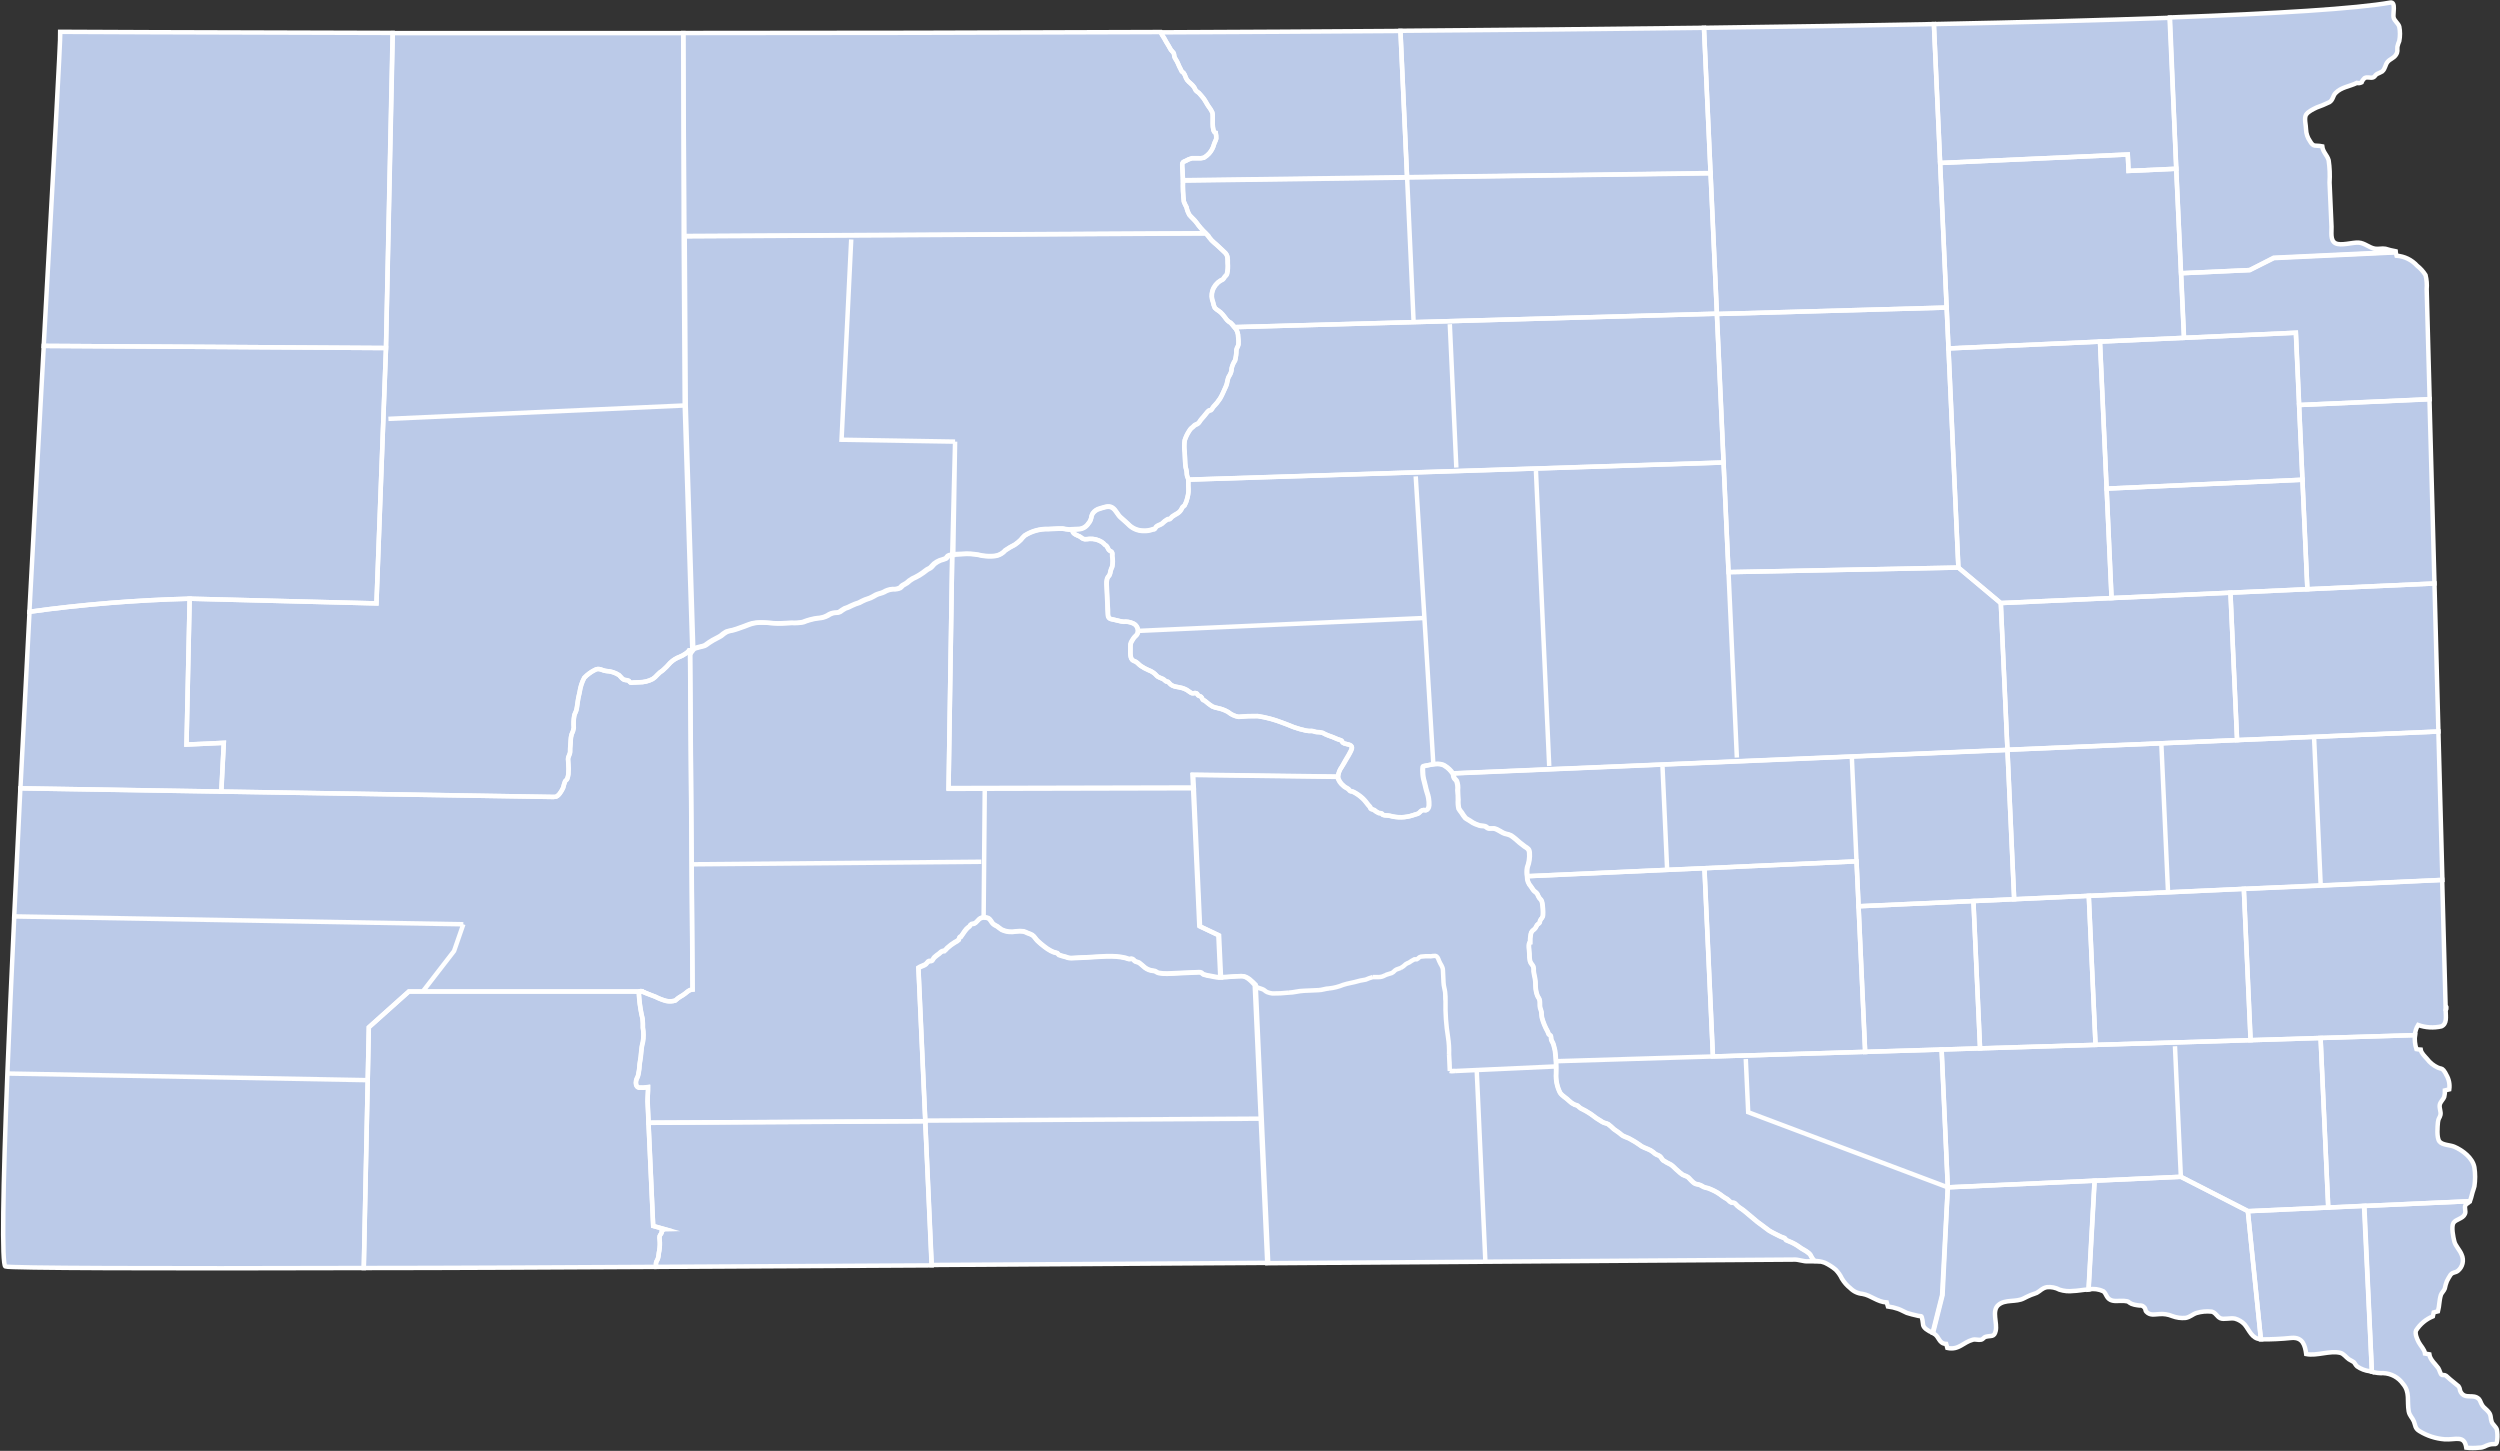
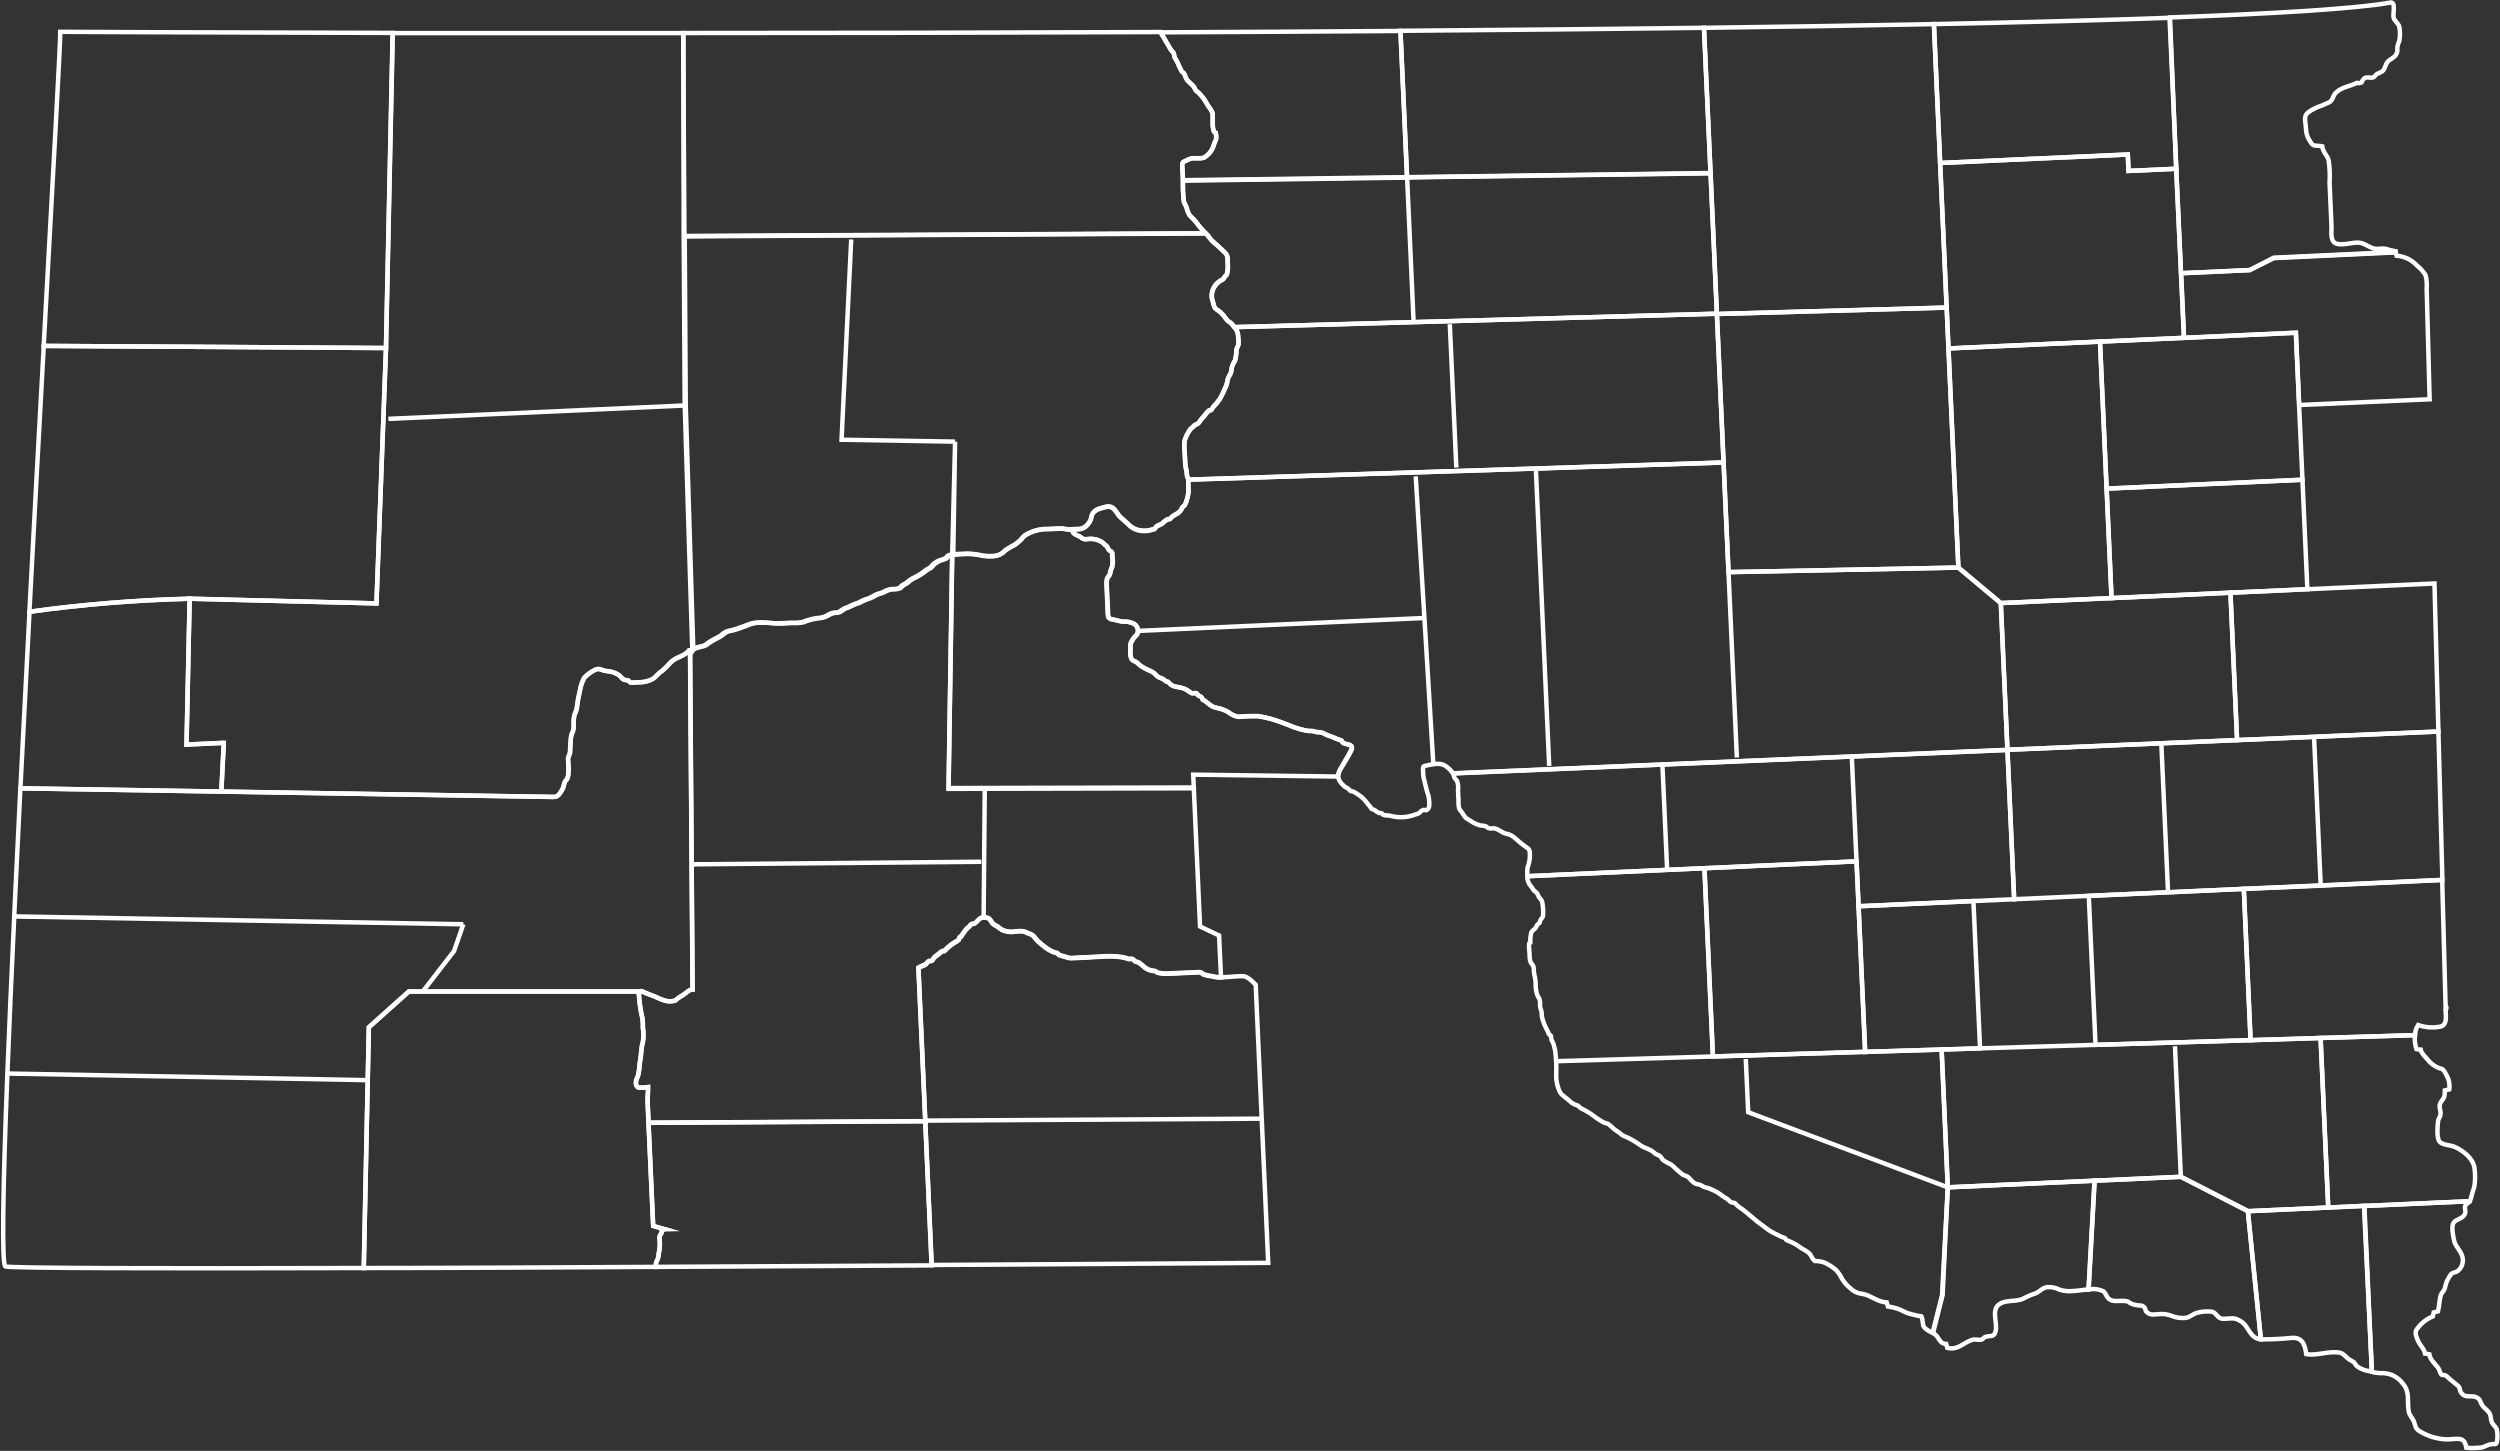
<svg xmlns="http://www.w3.org/2000/svg" width="560" height="325" viewBox="0 0 560 325" fill="none">
  <rect x="0" y="0" width="560" height="325" fill="#333333" stroke="none" />
  <g clip-path="url(#clip0_13926_5869)">
-     <path d="M535.338 0.654C536.62 0.423 535.774 3.218 536.056 3.987C536.338 4.756 537.17 5.268 537.337 6.05C537.542 7.109 537.542 8.196 537.337 9.255C537.158 9.668 537.017 10.097 536.914 10.536C536.837 11.395 537.055 11.639 536.581 12.369C536.107 13.1 535.185 13.356 534.711 13.946C534.237 14.535 534.224 15.471 533.506 16.086C533.119 16.299 532.722 16.492 532.315 16.663C531.867 16.945 531.943 17.253 531.367 17.445C530.79 17.637 530.086 17.227 529.535 17.586C529.251 17.848 529.031 18.173 528.894 18.535C528.565 18.7 528.188 18.741 527.831 18.65C526.255 19.445 524.372 19.573 523.052 20.931C522.437 21.547 522.54 22.405 521.707 22.956C520.755 23.412 519.78 23.819 518.786 24.174C518.146 24.52 516.826 25.084 516.454 25.776C516.083 26.468 516.454 28.199 516.454 29.096C516.49 30.015 516.787 30.905 517.313 31.66C518.171 33.146 518.44 32.518 520.08 32.852C520.259 34.133 521.182 34.8 521.515 35.979C521.757 37.625 521.826 39.292 521.72 40.952C521.861 44.259 522.015 47.553 522.156 50.86C522.156 51.975 521.797 53.911 523.039 54.564C524.282 55.218 526.883 54.334 528.241 54.423C529.599 54.513 530.611 55.615 531.969 55.795C532.699 55.898 533.506 55.667 534.224 55.795C534.967 56.029 535.725 56.218 536.491 56.359L536.722 57.269C538.481 57.395 540.123 58.193 541.309 59.499C542.056 60.087 542.697 60.798 543.205 61.601C543.465 62.635 543.551 63.705 543.461 64.767L547.804 226.537C547.637 226.537 548.022 225.486 547.804 225.524C547.458 226.806 548.381 229.19 546.766 229.933C545.03 230.33 543.217 230.223 541.539 229.626C541.114 230.45 540.859 231.352 540.791 232.277C540.723 233.202 540.842 234.131 541.142 235.009C541.475 235.009 541.795 235.099 542.116 235.163C542.218 235.957 543.013 236.624 543.512 237.201C544.151 238.052 544.992 238.73 545.959 239.175C546.843 239.572 546.574 239.175 547.24 239.777C547.495 240.105 547.71 240.462 547.881 240.841C548.447 241.807 548.668 242.937 548.509 244.045L547.535 244.276C547.548 244.763 547.496 245.25 547.381 245.724C547.138 246.365 546.497 246.724 546.369 247.544C546.241 248.365 546.677 249.057 546.536 249.762C546.395 250.467 546.036 250.633 545.972 251.402C545.908 252.172 545.741 254.953 546.292 255.696C546.843 256.44 548.637 256.478 549.623 256.888C551.635 257.721 553.748 259.452 554.133 261.503C554.351 262.926 554.351 264.374 554.133 265.796C554.056 266.194 553.736 266.937 553.62 267.476C553.493 268.048 553.322 268.609 553.108 269.155C552.929 269.488 552.378 269.629 552.198 269.962C551.852 270.616 552.378 271.244 552.057 271.962C551.532 273.038 550.008 273.026 549.495 273.948C548.983 274.871 549.495 277.23 549.7 278.114C549.905 278.998 550.981 280.075 551.327 281.049C551.614 281.666 551.685 282.362 551.529 283.024C551.374 283.687 551 284.278 550.469 284.702C549.892 285.138 549.38 284.92 548.855 285.561C548.554 286.015 548.28 286.485 548.035 286.971C547.819 287.522 547.656 288.093 547.548 288.676C547.42 289.086 546.818 289.663 546.689 290.06C546.292 291.342 546.369 292.457 546.036 293.739C545.711 293.802 545.391 293.883 545.075 293.982L544.883 294.879C543.339 295.515 542.028 296.612 541.129 298.02C540.796 298.737 541.385 300.032 541.706 300.647C542.116 301.468 542.987 302.275 543.128 303.211L544.089 303.377C544.255 304.595 545.447 305.556 546.113 306.479C546.369 306.838 546.587 307.761 546.894 307.992C547.202 308.222 547.522 308.133 547.842 308.184C548.163 308.235 548.445 308.722 548.739 308.979C549.034 309.235 549.546 309.684 550.02 310.03L550.648 310.542C551.02 311.004 550.853 311.324 551.122 311.824C552.147 313.58 553.902 312.068 555.209 313.401C555.529 313.734 555.709 314.49 556.003 314.887C556.298 315.285 556.964 315.785 557.4 316.336C557.835 316.887 557.758 317.682 558.066 318.528C558.271 319.092 559.04 319.617 559.219 320.232C559.357 320.967 559.387 321.719 559.309 322.463C559.142 324.026 558.937 323.244 557.541 323.603C556.605 323.847 556.375 324.257 555.235 324.295C554.285 324.398 553.327 324.398 552.378 324.295C551.929 321.36 549.956 322.604 547.458 322.411C545.497 322.252 543.601 321.633 541.924 320.604C540.873 319.989 541.052 319.322 540.642 318.425C540.232 317.528 539.656 317.143 539.477 316.156C539.067 313.888 539.81 311.863 538.195 309.991C537.693 309.281 537.034 308.696 536.27 308.28C535.506 307.865 534.657 307.63 533.788 307.594C532.78 307.632 531.774 307.489 530.816 307.171C529.784 307.05 528.799 306.676 527.946 306.082C527.639 305.825 527.511 305.39 527.203 305.121C526.896 304.851 526.396 304.685 526.114 304.492C525.461 304.031 524.974 303.211 524.167 303.044C521.822 302.493 518.94 303.788 516.557 303.326C516.288 301.365 515.788 299.558 513.354 299.699C511.001 299.944 508.635 300.055 506.269 300.032C504.373 299.917 503.81 297.981 502.746 296.725C502.165 296.114 501.431 295.672 500.62 295.443C499.607 295.213 498.275 295.777 497.327 295.354C496.379 294.931 496.289 294.072 495.392 293.867C494.243 293.744 493.081 293.849 491.972 294.174C491.075 294.469 490.55 295.097 489.538 295.277C488.52 295.37 487.495 295.23 486.54 294.867C485.605 294.477 484.588 294.327 483.58 294.431C482.44 294.495 481.556 294.751 480.736 293.88C480.416 293.546 480.557 293.111 480.134 292.777C479.711 292.444 479.442 292.611 478.763 292.444C478.298 292.392 477.842 292.28 477.405 292.111C476.624 291.752 476.803 291.534 475.778 291.47C474.753 291.406 473.69 291.803 472.652 291.214C471.614 290.624 471.794 289.868 471.128 289.317C469.846 288.342 466.003 289.163 464.453 289.24C463.407 289.372 462.345 289.276 461.34 288.958C460.465 288.489 459.47 288.293 458.483 288.394C457.355 288.599 457.202 289.099 456.215 289.675C456.036 289.765 455.139 290.022 454.934 290.137C454.357 290.393 453.871 290.598 453.333 290.893C451.616 291.816 449.13 291.073 447.631 292.38C446.133 293.687 447.465 296.456 447.029 298.212C446.696 299.647 446.056 299.199 444.839 299.494C444.301 299.635 444.275 300.019 443.75 300.16C443.224 300.301 442.468 300.032 441.918 300.16C439.752 300.698 438.83 302.557 436.217 302.006C436.151 301.702 436.065 301.402 435.96 301.109C434.256 301.045 434.41 299.506 433.18 298.776C432.544 298.486 431.932 298.148 431.348 297.763C430.464 297.033 430.733 296.776 430.528 295.725C430.285 294.444 430.451 295.059 429.247 294.7C428.495 294.541 427.751 294.344 427.018 294.11C426.365 293.828 425.737 293.444 425.071 293.213C424.326 292.957 423.558 292.777 422.777 292.675C422.675 292.38 422.598 292.085 422.521 291.778C420.369 291.649 419.036 290.201 417.089 289.855C416.056 289.767 415.088 289.313 414.36 288.573C413.614 287.982 412.981 287.261 412.49 286.445C412.139 285.702 411.667 285.022 411.093 284.433C410.351 283.814 409.533 283.293 408.659 282.882C407.51 282.497 406.289 282.37 405.085 282.511C403.663 282.6 402.932 282.036 401.523 282.126C401.523 282.126 4.741 285.151 1.128 283.664C-2.485 282.177 13.696 12.049 13.465 7.101C13.504 7.127 485.54 9.511 535.338 0.654Z" fill="#BBCAE8" />
    <path d="M547.881 226.19V225.946C547.874 226.079 547.874 226.211 547.881 226.344C547.881 226.344 547.868 226.241 547.881 226.19Z" stroke="white" stroke-miterlimit="10" />
    <path d="M301.504 170.229C301.914 169.537 302.311 168.947 302.67 168.153C303.208 167.012 302.529 166.871 301.543 166.653C301.268 166.619 301.007 166.513 300.787 166.345C300.62 166.204 300.787 166.025 300.479 165.871C300.172 165.717 299.877 165.705 299.672 165.602C298.953 165.273 298.218 164.982 297.469 164.73C297.071 164.575 296.686 164.391 296.315 164.179C295.87 164.05 295.408 163.989 294.945 164C294.586 164 294.266 163.782 293.894 163.756C293.466 163.789 293.035 163.763 292.613 163.679C291.679 163.483 290.759 163.227 289.859 162.91C289.013 162.526 288.052 162.218 287.168 161.859C285.423 161.187 283.61 160.705 281.762 160.424C280.321 160.397 278.879 160.452 277.444 160.59C276.6 160.436 275.81 160.065 275.151 159.514C274.419 159.091 273.623 158.792 272.794 158.629C272.377 158.56 271.972 158.435 271.589 158.258L270.782 157.694C270.5 157.489 270.193 157.219 269.937 157.001C269.681 156.784 269.616 156.899 269.488 156.784C269.36 156.668 269.309 156.297 269.091 156.104C268.873 155.912 268.592 155.938 268.399 155.771C268.207 155.604 268.399 155.476 268.015 155.297C267.631 155.117 267.323 155.374 267.016 155.297C266.708 155.22 266.145 154.694 265.735 154.489C265.325 154.284 265.171 154.233 264.889 154.143C263.941 153.848 262.839 153.951 262.109 153.195C261.98 153.026 261.834 152.871 261.673 152.733C261.545 152.631 261.366 152.733 261.238 152.656C261.11 152.579 260.815 152.233 260.508 152.092C260.2 151.951 259.765 151.823 259.431 151.618C259.098 151.413 259.06 151.246 258.765 150.99C258.331 150.606 257.826 150.311 257.279 150.119C256.682 149.862 256.112 149.549 255.575 149.183C255.191 148.926 254.909 148.529 254.512 148.286C254.115 148.042 253.871 148.068 253.628 147.799C253.064 147.17 253.295 145.607 253.256 144.825C253.218 144.043 253.487 143.761 253.897 143.082C254.307 142.402 254.947 142.325 254.935 141.364C254.95 140.994 254.849 140.629 254.647 140.319C254.445 140.009 254.151 139.769 253.807 139.634C253.149 139.336 252.425 139.217 251.706 139.288C250.976 139.224 250.284 138.967 249.592 138.839C248.695 138.66 248.311 138.711 248.209 137.557C248.209 136.904 248.209 136.276 248.132 135.609C248.055 134.045 248.004 132.482 247.914 130.918C247.888 130.553 247.913 130.186 247.991 129.828C248.093 129.329 248.311 129.213 248.554 128.854C248.696 128.528 248.787 128.182 248.824 127.829C248.9 127.508 249.08 127.239 249.182 126.919C249.317 126.138 249.317 125.341 249.182 124.56C249.182 124.304 249.259 123.92 249.105 123.702C248.952 123.484 248.58 123.42 248.401 123.176C248.221 122.933 248.17 122.574 247.901 122.305C247.632 122.035 247.658 122.176 247.568 122.087C247.354 121.813 247.094 121.579 246.799 121.395C245.987 120.903 245.044 120.67 244.096 120.728C243.74 120.779 243.38 120.805 243.02 120.805C242.456 120.741 242.341 120.446 241.905 120.203C241.214 119.818 240.112 119.639 240.278 118.575H239.446C238.977 118.533 238.51 118.465 238.049 118.37C237.703 118.351 237.357 118.351 237.011 118.37L234.782 118.472C232.925 118.415 231.095 118.92 229.53 119.921C229.201 120.225 228.896 120.555 228.62 120.907C228.225 121.295 227.796 121.647 227.339 121.959C226.587 122.34 225.86 122.768 225.161 123.24C224.841 123.614 224.449 123.92 224.009 124.14C223.569 124.36 223.089 124.49 222.599 124.522C221.744 124.585 220.885 124.555 220.036 124.432C218.871 124.144 217.675 124.002 216.475 124.009L214.002 124.112H213.297L212.478 176.523L267.413 176.394L267.272 173.523L299.723 173.946C299.798 173.162 300.086 172.412 300.556 171.78C300.902 171.331 301.197 170.755 301.504 170.229Z" stroke="white" stroke-miterlimit="10" />
    <path d="M213.938 98.925L213.528 124.304C213.267 124.303 213.008 124.342 212.759 124.419C212.259 124.586 212.349 124.88 211.965 125.137C211.546 125.303 211.119 125.445 210.683 125.56C210.224 125.752 209.793 126.006 209.402 126.316C209.108 126.559 208.915 126.905 208.582 127.175C208.249 127.444 207.929 127.482 207.583 127.777C206.656 128.536 205.63 129.165 204.534 129.648C204.07 129.917 203.64 130.24 203.253 130.61C202.945 130.84 202.599 130.956 202.343 131.135C202.087 131.315 201.972 131.558 201.69 131.738C201.214 131.958 200.687 132.046 200.165 131.994C199.42 132.043 198.698 132.277 198.064 132.673C197.526 132.942 196.886 133.007 196.36 133.276C195.924 133.538 195.475 133.777 195.015 133.994C194.669 134.135 194.298 134.237 193.939 134.365C193.473 134.559 193.019 134.781 192.581 135.032C191.969 135.212 191.373 135.443 190.8 135.724C190.351 135.979 189.874 136.181 189.378 136.326C188.973 136.557 188.584 136.814 188.212 137.095C187.751 137.326 187.315 137.236 186.816 137.326C186.354 137.423 185.918 137.615 185.535 137.89C184.844 138.274 184.07 138.485 183.28 138.505C182.15 138.662 181.044 138.959 179.987 139.39C179.144 139.556 178.283 139.612 177.425 139.556L175.08 139.672C173.018 139.736 170.712 139.172 168.675 139.672C167.842 139.89 166.971 140.325 166.112 140.582C165.505 140.821 164.885 141.027 164.255 141.197C163.785 141.274 163.322 141.39 162.871 141.543C162.411 141.802 161.981 142.111 161.59 142.466C161.039 142.825 160.399 143.081 159.822 143.427C159.248 143.759 158.696 144.127 158.169 144.529C157.657 144.914 155.71 145.017 155.3 145.568L153.609 90.888L153.378 52.949L270.09 52.295C270.782 52.961 271.064 53.679 271.948 54.384C272.832 55.089 273.485 55.769 274.305 56.499C275.125 57.23 275.035 57.909 275.035 58.947C275.111 59.74 275.064 60.54 274.894 61.318C274.792 61.729 274.548 61.78 274.318 62.113C273.972 62.664 274.062 62.562 273.447 62.882C272.592 63.392 271.951 64.193 271.64 65.138C271.369 65.978 271.405 66.886 271.743 67.701C271.818 68.144 271.952 68.575 272.14 68.983C272.369 69.212 272.622 69.414 272.896 69.586C273.274 69.819 273.612 70.114 273.895 70.457C274.138 70.778 274.395 71.06 274.625 71.393C274.906 71.801 275.285 72.132 275.727 72.354C276.043 72.656 276.33 72.987 276.585 73.341C277.105 73.951 277.38 74.732 277.354 75.533C277.442 76.088 277.464 76.652 277.418 77.212C277.328 77.674 277.021 78.007 276.944 78.494C276.949 79.268 276.855 80.039 276.662 80.788C276.306 81.32 276.046 81.91 275.894 82.531C275.887 83.123 275.714 83.7 275.394 84.198C274.843 84.992 275.061 85.736 274.587 86.646C274.113 87.556 273.805 88.453 273.306 89.325C272.864 90.004 272.353 90.635 271.781 91.209C271.55 91.478 271.448 91.786 271.294 91.888C271.141 91.991 270.91 91.965 270.731 92.08C270.516 92.272 270.322 92.487 270.154 92.721C269.847 93.093 269.552 93.516 269.219 93.836C268.886 94.157 268.642 94.682 268.437 94.862C268.232 95.041 267.707 95.234 267.579 95.336C267.451 95.439 267.348 95.592 267.207 95.695C266.876 95.92 266.6 96.218 266.4 96.567C265.96 97.224 265.615 97.94 265.375 98.694C265.247 99.587 265.247 100.493 265.375 101.386L265.491 103.949C265.521 104.454 265.612 104.953 265.76 105.436C265.901 105.834 265.824 106.295 265.901 106.641C265.978 106.987 266.182 107.115 266.182 107.564C266.182 108.013 266.182 108.487 266.182 108.948C266.279 109.807 266.214 110.677 265.99 111.512C265.86 112.124 265.645 112.715 265.35 113.268C265.26 113.383 264.965 113.55 264.889 113.652C264.812 113.755 264.658 114.101 264.594 114.203C264.094 115.062 263.313 115.216 262.557 115.793C262.365 115.934 262.249 116.177 262.083 116.293C261.916 116.408 261.647 116.344 261.494 116.408C261.051 116.668 260.646 116.987 260.289 117.356C259.866 117.664 259.38 117.703 259.008 118.036C258.842 118.177 258.765 118.446 258.649 118.548C258.534 118.651 258.316 118.574 258.175 118.651C257.541 118.886 256.865 118.991 256.19 118.959C255.53 118.964 254.877 118.831 254.273 118.568C253.668 118.306 253.125 117.919 252.679 117.433C252.128 116.959 251.642 116.459 251.078 115.998C250.296 115.344 249.976 114.293 249.143 113.768C248.311 113.242 247.26 113.716 246.389 113.973C245.723 114.129 245.139 114.526 244.749 115.088C244.565 115.406 244.451 115.76 244.416 116.126C244.32 116.56 244.112 116.962 243.814 117.292C243.585 117.661 243.272 117.97 242.9 118.193C242.528 118.416 242.107 118.547 241.674 118.574C241.187 118.651 240.701 118.651 240.201 118.651H239.471C239.002 118.61 238.535 118.541 238.074 118.446C237.729 118.427 237.382 118.427 237.037 118.446L234.807 118.548C232.951 118.491 231.12 118.996 229.555 119.997C229.226 120.301 228.921 120.631 228.645 120.984C228.25 121.371 227.821 121.723 227.364 122.035C226.612 122.417 225.885 122.845 225.186 123.317C224.866 123.69 224.474 123.996 224.034 124.216C223.594 124.437 223.115 124.566 222.624 124.598C221.769 124.661 220.91 124.631 220.061 124.509C218.896 124.221 217.7 124.079 216.5 124.086L213.976 124.239H213.297L213.938 98.925ZM213.938 98.925L188.507 98.502L190.672 53.641" stroke="white" stroke-miterlimit="10" />
    <path d="M324.756 72.611L326.217 104.732M277.354 75.534C277.433 76.047 277.454 76.567 277.418 77.085C277.328 77.546 277.021 77.879 276.944 78.366C276.949 79.14 276.855 79.911 276.662 80.661C276.306 81.192 276.046 81.782 275.894 82.404C275.887 82.995 275.714 83.573 275.394 84.07C274.843 84.865 274.971 85.659 274.587 86.518C274.202 87.377 273.869 88.326 273.306 89.197C272.864 89.876 272.353 90.508 271.781 91.081C271.55 91.35 271.538 91.594 271.294 91.76C271.051 91.927 270.91 91.837 270.731 91.953C270.516 92.145 270.322 92.36 270.154 92.594C269.847 92.965 269.565 93.363 269.219 93.709C268.873 94.055 268.758 94.439 268.437 94.734C268.117 95.029 267.822 95.016 267.579 95.208C267.335 95.401 267.348 95.465 267.207 95.567C266.876 95.793 266.6 96.091 266.4 96.439C265.96 97.096 265.615 97.812 265.375 98.567C265.247 99.459 265.247 100.366 265.375 101.258L265.491 103.822C265.521 104.326 265.612 104.825 265.76 105.309C265.862 105.706 265.76 106.116 265.901 106.513C266.042 106.911 266.131 107.077 266.182 107.436L386.085 103.591L384.586 70.266L276.521 73.278C277.08 73.894 277.378 74.702 277.354 75.534Z" stroke="white" stroke-miterlimit="10" />
    <path d="M315.187 39.683L383.164 38.76L384.586 70.265L276.522 73.277C276.266 72.923 275.979 72.593 275.663 72.29C275.221 72.068 274.842 71.737 274.562 71.329C274.331 70.996 274.075 70.714 273.831 70.393C273.548 70.05 273.211 69.755 272.832 69.522C272.558 69.35 272.305 69.148 272.076 68.919C271.888 68.511 271.755 68.08 271.679 67.638C271.342 66.822 271.306 65.914 271.577 65.074C271.887 64.129 272.529 63.328 273.383 62.818C273.998 62.498 273.908 62.6 274.254 62.049C274.485 61.716 274.728 61.665 274.831 61.254C275 60.476 275.048 59.676 274.972 58.883C274.933 57.845 275.061 57.166 274.241 56.435C273.434 55.705 272.614 54.833 271.884 54.243C271.154 53.654 270.718 52.821 270.026 52.154C269.287 51.452 268.617 50.679 268.028 49.847C267.579 49.206 266.875 48.668 266.375 48.04C266.096 47.526 265.897 46.973 265.786 46.399C265.555 45.987 265.353 45.558 265.184 45.117C264.997 43.539 264.933 41.95 264.992 40.362L315.187 39.683ZM315.187 39.683L316.647 72.111" stroke="white" stroke-miterlimit="10" />
    <path d="M387.187 128.149L438.676 127.136L436.459 78.045L436.05 68.894L384.573 70.329L386.072 103.603L387.187 128.149Z" stroke="white" stroke-miterlimit="10" />
    <path d="M476.623 34.607L476.79 38.286L487.5 37.799L485.975 3.986C470.755 4.537 452.896 4.999 433.192 5.396L434.589 36.504L476.623 34.607Z" stroke="white" stroke-miterlimit="10" />
    <path d="M503.95 60.499L488.576 61.204L489.23 75.675L514.289 74.534L515.019 90.722L544.242 89.441L543.576 64.78C543.666 63.718 543.579 62.648 543.319 61.614C542.811 60.81 542.17 60.099 541.423 59.512C540.238 58.206 538.595 57.407 536.837 57.282L536.645 56.538L509.343 57.82L503.95 60.499Z" stroke="white" stroke-miterlimit="10" />
    <path d="M472.985 133.969L448.182 135.084L449.668 167.948L501.106 165.781L499.62 132.764L472.985 133.969Z" stroke="white" stroke-miterlimit="10" />
    <path d="M488.551 61.204L503.924 60.499L509.292 57.73L536.594 56.448V56.282C535.827 56.141 535.069 55.952 534.326 55.718C533.608 55.59 532.801 55.82 532.071 55.718C530.713 55.538 529.739 54.436 528.343 54.346C526.947 54.257 524.371 55.128 523.142 54.487C521.912 53.846 522.309 51.924 522.258 50.783C522.117 47.476 521.963 44.182 521.822 40.875C521.928 39.215 521.859 37.548 521.617 35.902C521.284 34.723 520.336 34.108 520.182 32.775C518.542 32.441 518.273 33.069 517.415 31.582C516.889 30.828 516.592 29.938 516.556 29.019C516.556 28.122 516.07 26.456 516.556 25.699C517.043 24.943 518.248 24.418 518.888 24.097C519.882 23.742 520.857 23.335 521.809 22.879C522.642 22.328 522.539 21.47 523.154 20.854C524.435 19.496 526.357 19.367 527.933 18.573C528.29 18.664 528.667 18.623 528.996 18.457C529.133 18.096 529.353 17.771 529.637 17.509C530.239 17.15 530.918 17.509 531.469 17.368C532.02 17.227 531.969 16.868 532.417 16.586C532.824 16.415 533.222 16.222 533.608 16.009C534.326 15.394 534.262 14.535 534.813 13.869C535.364 13.202 536.184 13.061 536.683 12.292C537.183 11.523 536.939 11.318 537.016 10.459C537.119 10.02 537.26 9.591 537.439 9.178C537.644 8.119 537.644 7.031 537.439 5.973C537.221 5.217 536.35 4.691 536.158 3.91C535.966 3.128 536.747 0.346 535.441 0.577C527.818 1.936 510.279 3.025 486.078 3.91L487.462 37.799L488.551 61.204Z" stroke="white" stroke-miterlimit="10" />
    <path d="M470.397 76.521L489.204 75.675L488.538 61.191L487.487 37.799L476.79 38.286L476.623 34.607L434.589 36.504L436.049 68.894L436.459 78.046L470.397 76.521Z" stroke="white" stroke-miterlimit="10" />
    <path d="M499.62 132.764L501.106 165.782L546.202 163.859L545.318 130.7L516.851 131.982L499.62 132.764Z" stroke="white" stroke-miterlimit="10" />
-     <path d="M515.749 107.462L516.851 131.982L545.318 130.7L544.203 89.402L514.993 90.722L515.749 107.462Z" stroke="white" stroke-miterlimit="10" />
    <path d="M442.046 201.837L416.32 203.003L417.794 235.611L434.91 235.098V235.073V235.098L443.532 234.829L442.046 201.837Z" stroke="white" stroke-miterlimit="10" />
    <path d="M504.142 232.996L502.618 199.106L485.642 199.876L467.886 200.67L469.398 234.047L504.142 232.996Z" stroke="white" stroke-miterlimit="10" />
    <path d="M469.398 234.047L443.531 234.829V234.854V234.829L434.909 235.098L436.306 265.962L469.193 264.476L488.512 263.604L487.193 234.355L488.512 263.604L503.514 271.307L521.527 270.487L519.81 232.509L504.142 232.996V233.034V232.996L469.398 234.047Z" stroke="white" stroke-miterlimit="10" />
    <path d="M547.944 225.498C547.931 225.647 547.931 225.797 547.944 225.947V226.19C547.944 225.883 548.047 225.498 547.944 225.498Z" stroke="white" stroke-miterlimit="10" />
    <path d="M415.871 192.941L381.806 194.479L383.702 236.649L417.793 235.611L416.32 203.003L415.871 192.941Z" stroke="white" stroke-miterlimit="10" />
    <path d="M470.396 76.52L436.459 78.046L438.675 127.137L448.181 135.084L472.984 133.968L471.883 109.449L470.396 76.52Z" stroke="white" stroke-miterlimit="10" />
    <path d="M472.985 133.968L499.62 132.764L516.851 131.982L515.749 107.462L471.883 109.449L472.985 133.968Z" stroke="white" stroke-miterlimit="10" />
    <path d="M471.883 109.448L515.749 107.461L514.993 90.722L514.263 74.533L489.204 75.674L470.396 76.52L471.883 109.448Z" stroke="white" stroke-miterlimit="10" />
    <path d="M143.296 222.089H143.936C143.603 221.935 143.411 221.973 143.296 222.089Z" stroke="white" stroke-miterlimit="10" />
-     <path d="M443.531 234.829L469.397 234.048L467.886 200.671L451.179 201.427L442.045 201.837L443.531 234.829Z" stroke="white" stroke-miterlimit="10" />
    <path d="M373.44 194.851L342.193 196.261C342.071 195.6 342.071 194.922 342.193 194.261C342.598 193.222 342.765 192.105 342.68 190.993C342.616 190.134 342.245 189.993 341.578 189.557C340.835 189.011 340.12 188.424 339.439 187.801C339.17 187.596 338.811 187.302 338.529 187.122C338.146 186.931 337.735 186.801 337.312 186.738C336.338 186.468 335.685 185.699 334.647 185.533C334.276 185.533 333.93 185.622 333.533 185.533C333.136 185.443 333.097 185.161 332.687 185.046C332.277 184.93 331.675 184.943 331.406 184.853C331.137 184.764 330.881 184.674 330.612 184.559C330.191 184.39 329.795 184.165 329.433 183.892C329.1 183.636 328.613 183.443 328.319 183.187C328.006 182.808 327.723 182.405 327.473 181.982C327.234 181.705 327.023 181.405 326.845 181.085C326.708 180.45 326.66 179.798 326.704 179.15C326.666 178.419 326.602 177.688 326.602 176.958C326.688 176.26 326.605 175.552 326.358 174.894C326.128 174.548 325.833 174.446 325.705 173.984C325.628 173.689 325.692 173.484 325.5 173.215L449.668 167.96L451.167 201.426L442.033 201.837L416.32 203.003L415.859 192.941M373.44 194.851L372.403 171.78M373.44 194.851L381.793 194.479L415.859 192.941M415.859 192.941L414.821 169.87" stroke="white" stroke-miterlimit="10" />
    <path d="M387.187 128.162L438.676 127.136L448.182 135.122L449.668 167.999L325.5 173.254C325.035 172.553 324.423 171.963 323.706 171.523C322.464 170.677 320.555 171.305 319.274 171.523C318.774 171.613 318.838 171.754 318.774 172.062C318.71 172.369 318.774 172.69 318.774 172.985C318.78 173.645 318.879 174.3 319.069 174.933C319.312 175.727 319.427 176.573 319.696 177.394C320.05 178.348 320.211 179.363 320.17 180.38C320.119 180.88 319.94 181.367 319.414 181.495C319.158 181.495 319.043 181.303 318.633 181.495C318.223 181.688 317.967 182.162 317.621 182.277C317.275 182.393 316.942 182.457 316.596 182.598C314.915 183.165 313.101 183.21 311.395 182.726C310.856 182.585 310.267 182.726 309.806 182.495C309.691 182.431 309.678 182.264 309.524 182.187C309.37 182.111 309.063 182.111 308.922 182.111C308.53 181.924 308.163 181.687 307.833 181.406C307.654 181.303 307.256 181.252 307.154 181.149C307.051 181.047 307.039 180.816 306.936 180.713C306.308 180.098 306.001 179.457 305.296 178.816C304.653 178.221 303.928 177.72 303.144 177.33C302.939 177.227 302.696 177.278 302.503 177.163C302.311 177.048 302.311 176.919 302.145 176.779C301.748 176.445 301.35 176.381 300.979 175.984C300.349 175.477 299.9 174.78 299.698 173.997C299.772 173.212 300.06 172.463 300.53 171.831C300.825 171.293 301.017 170.882 301.427 170.19C301.837 169.498 302.234 168.87 302.593 168.114C303.131 166.973 302.452 166.858 301.466 166.614C301.191 166.58 300.93 166.474 300.71 166.307C300.543 166.166 300.582 165.935 300.402 165.832C300.223 165.73 299.8 165.666 299.595 165.563C298.876 165.234 298.141 164.943 297.392 164.692C296.994 164.537 296.609 164.352 296.239 164.14C295.794 164.011 295.331 163.95 294.868 163.961C294.509 163.91 294.189 163.717 293.817 163.717C293.389 163.751 292.958 163.725 292.536 163.641C291.602 163.445 290.682 163.188 289.782 162.872C288.936 162.487 287.975 162.179 287.091 161.821C285.346 161.148 283.534 160.667 281.685 160.385C280.244 160.358 278.802 160.413 277.367 160.552C276.523 160.397 275.733 160.026 275.074 159.475C274.342 159.052 273.546 158.754 272.717 158.59C272.301 158.521 271.896 158.396 271.513 158.219L270.705 157.655C270.424 157.45 269.975 157.052 269.86 156.963C269.745 156.873 269.578 156.911 269.412 156.745C269.245 156.578 269.194 156.219 269.014 156.065C268.835 155.912 268.553 155.924 268.323 155.732C268.092 155.54 268.246 155.373 267.938 155.258C267.631 155.143 267.336 155.425 266.939 155.258C266.542 155.091 265.94 154.566 265.658 154.45C265.376 154.335 265.094 154.194 264.812 154.104C263.864 153.81 262.762 153.912 262.032 153.156C261.904 152.987 261.758 152.833 261.597 152.694C261.468 152.618 261.404 152.746 261.161 152.618C260.918 152.489 260.777 152.233 260.431 152.054C260.085 151.874 259.675 151.784 259.355 151.579C259.034 151.374 258.983 151.208 258.688 150.951C258.254 150.568 257.749 150.272 257.202 150.08C256.605 149.824 256.035 149.51 255.498 149.144C255.114 148.888 254.742 148.426 254.435 148.247C254.127 148.067 253.794 148.029 253.551 147.76C252.987 147.132 253.231 145.594 253.179 144.786C253.128 143.979 253.384 143.761 253.82 143.043C254.256 142.325 254.858 142.287 254.858 141.325M387.187 128.162L389.057 169.69M387.187 128.162L386.085 103.604L266.183 107.449C266.183 107.897 266.183 108.372 266.183 108.833C266.28 109.692 266.214 110.562 265.991 111.397C265.861 112.009 265.645 112.6 265.35 113.153C265.261 113.268 265.004 113.396 264.889 113.537C264.774 113.678 264.658 113.986 264.594 114.088C264.095 114.947 263.313 115.101 262.557 115.678C262.365 115.819 262.314 116.062 262.083 116.177C261.853 116.293 261.648 116.177 261.494 116.293C261.052 116.553 260.647 116.872 260.29 117.241C259.867 117.549 259.38 117.587 259.009 117.921C258.842 118.062 258.855 118.292 258.65 118.433C258.445 118.574 258.317 118.433 258.176 118.536C257.541 118.771 256.866 118.876 256.19 118.843C255.531 118.849 254.878 118.716 254.273 118.453C253.669 118.191 253.126 117.804 252.68 117.318C252.129 116.844 251.642 116.344 251.078 115.883C250.297 115.229 250.041 114.204 249.144 113.652C248.247 113.101 247.261 113.652 246.389 113.857C245.724 114.014 245.14 114.411 244.75 114.973C244.565 115.291 244.452 115.645 244.416 116.011C244.32 116.445 244.113 116.847 243.814 117.177C243.586 117.546 243.273 117.855 242.9 118.078C242.528 118.301 242.108 118.432 241.675 118.459C241.188 118.459 240.701 118.523 240.201 118.536C240.035 119.6 241.137 119.818 241.829 120.164C242.264 120.407 242.379 120.702 242.943 120.766C243.303 120.766 243.663 120.74 244.019 120.689C244.967 120.632 245.91 120.864 246.722 121.356C247.017 121.54 247.277 121.775 247.491 122.048C247.581 122.138 247.722 122.163 247.824 122.266C247.927 122.368 248.106 122.843 248.324 123.137C248.542 123.432 248.888 123.458 249.029 123.663C249.169 123.868 249.105 124.265 249.105 124.522C249.24 125.302 249.24 126.1 249.105 126.88C249.003 127.2 248.824 127.47 248.747 127.79C248.71 128.144 248.619 128.49 248.478 128.816C248.234 129.174 248.016 129.29 247.914 129.79C247.837 130.147 247.811 130.514 247.837 130.879C247.927 132.443 247.978 134.007 248.055 135.57C248.055 136.224 248.055 136.852 248.132 137.519C248.132 138.634 248.619 138.582 249.515 138.8C250.207 138.928 250.899 139.185 251.629 139.249C252.348 139.178 253.072 139.298 253.73 139.595C254.075 139.731 254.368 139.97 254.57 140.28C254.772 140.59 254.873 140.955 254.858 141.325M254.858 141.325L319.069 138.429M319.069 138.429L317.121 106.705M319.069 138.429L321.067 171.164M347.023 171.587L344.051 105.501" stroke="white" stroke-miterlimit="10" />
    <path d="M521.528 270.487L503.515 271.307L506.436 300.019C508.759 300.035 511.081 299.924 513.392 299.685C515.826 299.544 516.326 301.352 516.595 303.313C518.978 303.774 521.861 302.479 524.205 303.031C525.012 303.223 525.486 304.018 526.152 304.479C526.434 304.671 527.049 304.953 527.241 305.107C527.434 305.261 527.677 305.812 527.984 306.068C528.837 306.662 529.823 307.036 530.854 307.158L531.303 307.273L529.624 270.103L521.528 270.487Z" stroke="white" stroke-miterlimit="10" />
    <path d="M488.525 263.604L469.206 264.476L467.86 288.829C468.979 288.619 470.136 288.767 471.166 289.252C471.832 289.803 471.806 290.675 472.69 291.149C473.574 291.623 474.612 291.316 475.816 291.406C477.021 291.495 476.662 291.688 477.443 292.046C477.88 292.216 478.336 292.328 478.801 292.38C479.48 292.546 479.596 292.239 480.172 292.713C480.749 293.187 480.454 293.482 480.774 293.815C481.594 294.687 482.478 294.431 483.618 294.366C484.626 294.263 485.643 294.413 486.578 294.802C487.533 295.166 488.558 295.306 489.576 295.212C490.588 295.033 491.113 294.405 492.01 294.11C493.119 293.784 494.281 293.68 495.431 293.802C496.327 294.02 496.596 294.943 497.365 295.289C498.134 295.635 499.645 295.148 500.658 295.379C501.469 295.607 502.203 296.05 502.784 296.661C503.848 297.942 504.411 299.852 506.307 299.968H506.436L503.515 271.257L488.525 263.604Z" stroke="white" stroke-miterlimit="10" />
    <path d="M531.302 307.273C532.133 307.519 532.999 307.624 533.864 307.581C534.733 307.617 535.582 307.851 536.346 308.267C537.11 308.683 537.769 309.268 538.272 309.978C539.886 311.849 539.143 313.823 539.553 316.143C539.732 317.117 540.373 317.566 540.719 318.412C541.064 319.258 540.924 319.975 542 320.591C543.677 321.62 545.573 322.239 547.534 322.398C550.097 322.59 552.005 321.347 552.454 324.282C553.403 324.384 554.361 324.384 555.311 324.282C556.451 324.282 556.682 323.833 557.617 323.59C559.013 323.231 559.218 324.013 559.385 322.449C559.463 321.705 559.433 320.954 559.295 320.219C559.116 319.604 558.347 319.078 558.142 318.514C557.835 317.668 558.065 317.053 557.476 316.322C556.887 315.592 556.477 315.438 556.079 314.874C555.682 314.31 555.605 313.72 555.285 313.387C554.004 312.105 552.223 313.567 551.198 311.811C550.929 311.349 551.096 311.029 550.724 310.529L550.097 310.016C549.674 309.67 549.277 309.324 548.815 308.965C548.354 308.606 548.239 308.401 547.919 308.17C547.598 307.94 547.278 308.055 546.971 307.978C546.663 307.901 546.445 306.825 546.189 306.466C545.523 305.543 544.331 304.582 544.165 303.364L543.204 303.197C543.089 302.249 542.192 301.441 541.782 300.634C541.462 300.019 540.872 298.724 541.205 298.006C542.104 296.598 543.415 295.502 544.959 294.866L545.151 293.969C545.467 293.87 545.788 293.788 546.112 293.725C546.445 292.443 546.368 291.315 546.766 290.047C546.894 289.649 547.496 289.072 547.624 288.662C547.732 288.08 547.895 287.509 548.111 286.958C548.356 286.472 548.63 286.001 548.931 285.548C549.456 284.907 549.968 285.125 550.545 284.689C551.076 284.264 551.45 283.673 551.605 283.011C551.761 282.348 551.69 281.653 551.403 281.036C551.045 280.062 550.02 279.075 549.776 278.101C549.533 277.127 549.046 274.781 549.571 273.935C550.097 273.089 551.672 273.025 552.134 271.948C552.454 271.282 551.929 270.602 552.274 269.949C552.454 269.615 553.005 269.474 553.184 269.141V269.077L529.534 270.141L531.302 307.273Z" stroke="white" stroke-miterlimit="10" />
    <path d="M436.305 265.962L435.024 290.098L432.897 298.557C432.995 298.601 433.09 298.652 433.179 298.711C434.46 299.442 434.255 300.98 435.959 301.044C436.064 301.337 436.15 301.637 436.216 301.941C438.778 302.492 439.752 300.659 441.917 300.095C442.493 299.942 443.198 300.224 443.749 300.095C444.3 299.967 444.3 299.57 444.838 299.429C446.055 299.121 446.695 299.57 447.028 298.147C447.464 296.391 446.08 293.648 447.631 292.315C449.181 290.982 451.615 291.751 453.332 290.828C453.87 290.534 454.357 290.328 454.933 290.072C455.176 289.957 456.073 289.7 456.214 289.611C457.149 289.085 457.354 288.585 458.482 288.329C459.469 288.228 460.464 288.425 461.339 288.893C462.344 289.211 463.406 289.307 464.452 289.175C465.221 289.175 466.54 288.919 467.821 288.829L469.167 264.476L436.305 265.962Z" stroke="white" stroke-miterlimit="10" />
    <path d="M436.306 265.963L391.594 249.133L391.056 237.226M436.306 265.963L434.935 235.098L417.832 235.611M436.306 265.963L435.14 290.098L433.001 298.596C432.449 298.377 431.928 298.089 431.45 297.737C430.566 296.981 430.836 296.75 430.631 295.699C430.349 294.366 430.515 295.033 429.349 294.674C428.597 294.515 427.853 294.318 427.12 294.084C426.454 293.802 425.852 293.418 425.173 293.187C424.428 292.931 423.66 292.751 422.88 292.649C422.777 292.354 422.7 292.059 422.623 291.751C420.471 291.623 419.139 290.175 417.191 289.829C416.158 289.741 415.19 289.286 414.462 288.547C413.716 287.956 413.083 287.235 412.592 286.419C412.241 285.676 411.769 284.996 411.196 284.407C410.454 283.788 409.636 283.267 408.761 282.856C408.036 282.585 407.268 282.45 406.494 282.459C406.174 282.16 405.913 281.803 405.725 281.408C405.621 281.12 405.439 280.867 405.2 280.677C404.546 280.087 403.65 279.78 402.958 279.203C402.292 278.736 401.574 278.349 400.818 278.049C400.585 277.974 400.358 277.88 400.139 277.767C399.973 277.639 400.011 277.434 399.742 277.293C399.473 277.152 399.127 277.114 398.833 276.947C397.974 276.486 397.077 276.127 396.27 275.601C395.719 275.242 395.258 274.794 394.72 274.435C394.043 273.974 393.396 273.469 392.786 272.922C392.171 272.384 391.312 271.705 390.813 271.269C390.313 270.833 389.711 270.538 389.224 270.103C388.968 269.859 388.673 269.487 388.481 269.423C388.289 269.359 388.097 269.423 387.917 269.359C387.482 269.205 387.277 268.808 386.905 268.565C386.553 268.38 386.215 268.17 385.893 267.936C385.115 267.31 384.252 266.797 383.331 266.411C382.928 266.205 382.496 266.062 382.05 265.988C381.499 265.886 381.255 265.501 380.602 265.335C379.949 265.168 379.846 265.27 379.321 264.835C379.007 264.559 378.712 264.264 378.437 263.95C377.937 263.373 377.527 263.425 376.925 263.104C376.558 262.845 376.211 262.558 375.887 262.246C375.336 261.823 374.901 261.259 374.337 260.874C373.726 260.586 373.135 260.256 372.569 259.887C372.287 259.618 372.223 259.31 371.877 259.003C371.531 258.695 371.121 258.682 370.776 258.413C370.468 258.138 370.138 257.889 369.789 257.67C369.33 257.441 368.86 257.236 368.38 257.054C367.951 256.886 367.552 256.648 367.201 256.349C366.623 255.941 366.019 255.568 365.395 255.234C364.69 254.747 363.704 254.593 363.191 254.119C362.679 253.645 362.077 253.325 361.538 252.902C361.137 252.502 360.709 252.129 360.257 251.786C359.835 251.556 359.386 251.569 358.976 251.299C358.045 250.758 357.154 250.15 356.311 249.479C355.585 249.002 354.827 248.574 354.044 248.198C353.749 247.992 353.608 247.762 353.314 247.595C353.117 247.519 352.916 247.455 352.711 247.403C352.268 247.197 351.865 246.915 351.52 246.57C350.931 245.942 349.983 245.493 349.483 244.737C348.818 243.408 348.513 241.927 348.599 240.443C348.662 238.708 348.576 236.972 348.343 235.252C348.253 234.842 348.112 234.355 348.022 233.97C347.933 233.586 347.587 233.111 347.523 232.855C347.459 232.599 347.472 232.15 347.395 232.009C347.318 231.868 347.062 231.804 346.959 231.663C346.858 231.46 346.773 231.25 346.703 231.035C346.145 230.051 345.714 229 345.422 227.907C345.362 227.509 345.327 227.106 345.319 226.703C345.242 226.358 345.139 226.019 345.012 225.69C344.935 225.177 345.012 224.652 344.935 224.139C344.858 223.626 344.576 223.421 344.397 222.973C344.148 222.308 344.014 221.606 344 220.896C344.013 220.252 343.962 219.608 343.846 218.974C343.712 218.5 343.622 218.015 343.577 217.525C343.612 217.177 343.582 216.825 343.487 216.487C343.257 215.974 342.898 215.795 342.744 215.205C342.65 214.677 342.607 214.14 342.616 213.603C342.603 213.283 342.283 211.04 342.77 211.04C342.753 210.424 342.809 209.809 342.936 209.207C343.026 208.656 343.257 208.489 343.692 208.143C344.128 207.797 344.077 207.515 344.41 207.079C344.525 206.938 344.768 206.861 344.871 206.707C344.973 206.554 344.948 206.297 345.05 206.118C345.306 205.656 345.652 205.515 345.652 204.964C345.699 204.051 345.643 203.135 345.486 202.234C345.37 201.555 345.178 201.516 344.832 201.106C344.659 200.83 344.514 200.538 344.397 200.235C344.192 199.888 343.833 199.722 343.603 199.478C343.372 199.235 343.205 198.863 342.988 198.594C342.399 197.967 342.082 197.134 342.104 196.274L373.427 194.851L381.781 194.479L383.689 236.649M417.832 235.611V236.175M417.832 235.611L383.689 236.649M383.689 236.649L348.509 237.713" stroke="white" stroke-miterlimit="10" />
    <path d="M502.617 199.107L504.116 232.996L519.797 232.509L540.936 231.868C540.985 231.065 541.232 230.285 541.654 229.6C543.331 230.197 545.145 230.304 546.881 229.907C548.162 229.331 547.854 227.767 547.829 226.485V226.344C547.822 226.212 547.822 226.079 547.829 225.947L547.047 197.107L519.797 198.389L502.617 199.107Z" stroke="white" stroke-miterlimit="10" />
    <path d="M501.106 165.781L501.119 165.935L501.106 165.781ZM501.106 165.781L449.668 167.947L451.18 201.426L467.886 200.67L485.642 199.876L484.144 166.704L485.642 199.876L502.618 199.106L519.836 198.325L518.35 165.153L519.836 198.325L547.099 197.094L546.202 163.858L501.106 165.781Z" stroke="white" stroke-miterlimit="10" />
    <path d="M521.527 270.487L529.624 270.128L553.274 269.064C553.464 268.536 553.622 267.997 553.748 267.449C553.863 266.911 554.184 266.168 554.26 265.77C554.478 264.347 554.478 262.9 554.26 261.477C553.876 259.4 551.698 257.695 549.751 256.862C548.764 256.452 547.06 256.516 546.42 255.67C545.779 254.824 546.01 252.286 546.1 251.376C546.189 250.466 546.51 250.415 546.663 249.736C546.817 249.056 546.381 248.223 546.497 247.518C546.612 246.813 547.265 246.339 547.509 245.698C547.624 245.224 547.676 244.737 547.663 244.25L548.636 244.019C548.795 242.911 548.574 241.781 548.008 240.815C547.838 240.436 547.623 240.079 547.368 239.751C546.766 239.148 547.035 239.546 546.087 239.148C545.12 238.704 544.279 238.026 543.64 237.175C543.14 236.598 542.359 235.893 542.243 235.137C541.923 235.137 541.603 235.021 541.27 234.983C540.952 233.977 540.843 232.917 540.949 231.868L519.811 232.509L521.527 270.487Z" stroke="white" stroke-miterlimit="10" />
-     <path d="M281.057 220.665C280.314 219.832 279.238 218.64 278.021 218.64C276.509 218.666 274.895 218.884 273.345 218.884L272.909 209.45L268.643 207.425L267.246 176.471L267.105 173.599L299.557 174.022C299.759 174.805 300.208 175.502 300.838 176.009C301.209 176.407 301.607 176.471 302.004 176.804C302.17 176.945 302.17 177.022 302.362 177.188C302.555 177.355 302.798 177.252 303.003 177.355C303.788 177.746 304.512 178.246 305.155 178.842C305.86 179.457 306.168 180.111 306.795 180.739C306.898 180.841 306.859 181.034 307.013 181.175C307.167 181.316 307.513 181.328 307.692 181.431C308.023 181.713 308.389 181.95 308.781 182.136C308.922 182.213 309.268 182.162 309.383 182.213C309.498 182.264 309.55 182.456 309.665 182.52C310.126 182.751 310.716 182.61 311.254 182.751C312.961 183.235 314.774 183.191 316.455 182.623C316.801 182.482 317.019 182.456 317.48 182.303C317.941 182.149 318.223 181.598 318.492 181.521C318.761 181.444 319.017 181.521 319.274 181.521C319.799 181.392 320.029 180.905 320.029 180.406C320.071 179.388 319.909 178.373 319.555 177.419C319.286 176.599 319.171 175.753 318.928 174.958C318.738 174.326 318.639 173.67 318.633 173.01C318.633 172.715 318.595 172.625 318.633 172.087C318.671 171.549 318.607 171.638 319.133 171.549C320.465 171.369 322.284 170.741 323.565 171.549C324.282 171.988 324.894 172.579 325.359 173.279C325.551 173.548 325.423 173.587 325.551 174.048C325.679 174.509 325.974 174.612 326.205 174.958C326.451 175.616 326.534 176.324 326.448 177.022C326.55 177.752 326.55 178.483 326.55 179.214C326.507 179.862 326.554 180.514 326.691 181.149C326.87 181.469 327.08 181.769 327.319 182.046C327.57 182.469 327.852 182.872 328.165 183.251C328.459 183.507 328.946 183.7 329.279 183.956C329.641 184.229 330.037 184.453 330.458 184.622C330.727 184.738 330.804 184.725 331.252 184.917C331.701 185.11 332.162 185.007 332.533 185.11C332.905 185.212 333.02 185.533 333.379 185.597C333.738 185.661 334.122 185.533 334.494 185.597C335.531 185.763 336.185 186.532 337.158 186.801C337.582 186.865 337.992 186.995 338.375 187.186C338.657 187.365 339.016 187.66 339.285 187.865C339.967 188.488 340.681 189.074 341.425 189.621C342.091 190.057 342.462 190.198 342.526 191.057C342.611 192.169 342.444 193.286 342.039 194.325C341.917 194.986 341.917 195.664 342.039 196.325C342.018 197.184 342.335 198.018 342.923 198.645C343.141 198.914 343.269 199.234 343.538 199.529C343.807 199.824 344.128 199.939 344.333 200.285C344.449 200.589 344.595 200.881 344.768 201.157C345.114 201.567 345.306 201.606 345.422 202.285C345.579 203.186 345.635 204.102 345.588 205.015C345.537 205.566 345.242 205.707 344.986 206.169C344.884 206.348 344.948 206.566 344.807 206.758C344.666 206.951 344.461 206.989 344.346 207.13C344.012 207.566 344.025 207.861 343.628 208.194C343.231 208.527 342.962 208.707 342.872 209.258C342.745 209.86 342.689 210.475 342.706 211.091C342.219 211.091 342.552 213.295 342.552 213.654C342.543 214.191 342.586 214.728 342.68 215.256C342.834 215.872 343.193 216.051 343.423 216.538C343.518 216.875 343.548 217.228 343.513 217.576C343.558 218.066 343.648 218.551 343.782 219.025C343.898 219.659 343.949 220.303 343.936 220.947C343.95 221.657 344.084 222.359 344.333 223.024C344.512 223.472 344.794 223.677 344.871 224.19C344.948 224.703 344.845 225.228 344.948 225.741C345.075 226.07 345.178 226.409 345.255 226.754C345.263 227.157 345.298 227.559 345.358 227.958C345.65 229.051 346.081 230.102 346.639 231.086C346.709 231.301 346.794 231.511 346.895 231.714C346.997 231.855 347.202 231.829 347.331 232.06C347.459 232.291 347.356 232.496 347.459 232.906C347.561 233.316 347.843 233.598 347.958 234.021C348.074 234.444 348.189 234.88 348.279 235.303C348.512 237.023 348.598 238.759 348.535 240.494C348.449 241.978 348.754 243.458 349.419 244.788C349.918 245.544 350.867 245.993 351.456 246.621C351.801 246.966 352.204 247.248 352.647 247.454C352.852 247.506 353.053 247.57 353.249 247.646C353.544 247.813 353.685 248.043 353.98 248.248C354.763 248.625 355.521 249.053 356.247 249.53C357.09 250.201 357.981 250.809 358.912 251.35C359.335 251.619 359.783 251.607 360.193 251.837C360.645 252.18 361.073 252.553 361.474 252.953C362.012 253.375 362.474 253.581 363.127 254.17C363.78 254.76 364.626 254.798 365.331 255.285C365.955 255.619 366.559 255.991 367.137 256.4C367.488 256.699 367.887 256.937 368.316 257.105C368.796 257.286 369.266 257.492 369.725 257.721C370.074 257.94 370.404 258.189 370.711 258.464C371.057 258.733 371.531 258.784 371.813 259.054C372.095 259.323 372.223 259.669 372.505 259.938C373.071 260.307 373.662 260.637 374.273 260.925C374.837 261.309 375.272 261.873 375.823 262.296C376.147 262.609 376.493 262.896 376.861 263.155C377.463 263.476 377.873 263.424 378.373 264.001C378.648 264.315 378.943 264.61 379.257 264.886C379.808 265.321 380 265.244 380.538 265.385C381.076 265.526 381.435 265.937 381.985 266.039C382.432 266.113 382.864 266.256 383.267 266.462C384.188 266.848 385.05 267.361 385.829 267.987C386.151 268.221 386.489 268.431 386.841 268.615C387.213 268.859 387.418 269.256 387.853 269.41C388.032 269.474 388.097 269.346 388.417 269.474C388.737 269.602 388.904 269.91 389.16 270.154C389.647 270.589 390.057 270.756 390.749 271.32C391.44 271.884 392.106 272.435 392.721 272.973C393.332 273.52 393.979 274.025 394.656 274.486C395.194 274.845 395.655 275.293 396.206 275.652C397.026 276.178 397.923 276.537 398.768 276.998C399.063 277.165 399.473 277.242 399.678 277.344C399.883 277.447 399.909 277.69 400.075 277.818C400.293 277.931 400.521 278.025 400.754 278.1C401.51 278.4 402.228 278.787 402.894 279.254C403.586 279.831 404.482 280.138 405.136 280.728C405.393 280.92 405.589 281.183 405.699 281.484C405.887 281.88 406.148 282.236 406.468 282.535C406.045 282.535 405.597 282.535 405.187 282.535C403.765 282.625 403.035 282.061 401.625 282.151L332.726 282.625M281.057 220.665C281.8 221.498 282.146 221.293 282.889 221.614M281.057 220.665C281.608 221.357 282.146 221.293 282.889 221.614M281.057 220.665L283.863 282.958L332.726 282.625M282.889 221.614C283.261 221.78 283.491 222.101 283.888 222.255C284.251 222.395 284.63 222.49 285.016 222.537C286.218 222.547 287.42 222.487 288.616 222.357M288.616 222.357C289.82 222.357 290.896 221.985 292.088 221.934M288.616 222.357C289.82 222.306 290.896 221.934 292.088 221.934M292.088 221.934L295.316 221.793M295.316 221.793C296.149 221.793 296.905 221.46 297.738 221.409M295.316 221.793C296.149 221.768 296.905 221.409 297.738 221.409M297.738 221.409C298.808 221.293 299.856 221.025 300.851 220.614C301.953 220.242 303.17 220.101 304.31 219.755C304.861 219.576 305.36 219.576 305.911 219.435C306.422 219.209 306.949 219.02 307.487 218.871M307.487 218.871C307.91 218.871 308.358 218.871 308.768 218.871M307.487 218.871C307.897 218.871 308.345 218.871 308.768 218.871M308.768 218.871C309.287 218.878 309.797 218.741 310.242 218.473M310.242 218.473C310.741 218.217 311.279 218.153 311.753 217.961M310.242 218.473C310.741 218.217 311.382 218.115 311.753 217.961M311.753 217.961C312.227 217.768 312.381 217.333 312.804 217.166M311.753 217.961C312.125 217.807 312.458 217.294 312.804 217.166M312.804 217.166C313.227 216.999 313.444 216.961 313.777 216.82M312.804 217.166C313.15 217.038 313.444 216.961 313.777 216.82M313.777 216.82C314.193 216.591 314.573 216.301 314.905 215.961C315.13 215.818 315.37 215.702 315.622 215.615C316.006 215.343 316.408 215.099 316.827 214.885C316.968 214.885 317.237 214.885 317.365 214.885C317.762 214.718 317.775 214.41 318.287 214.282C319.026 214.185 319.772 214.16 320.516 214.205C320.846 214.144 321.18 214.114 321.516 214.116C322.041 214.231 322.156 214.756 322.348 215.231M322.348 215.231C322.681 216.064 323.194 216.512 323.219 217.358M322.348 215.231C322.681 216.077 323.194 216.448 323.219 217.358M323.219 217.358C323.245 218.204 323.309 219.178 323.348 220.088M323.219 217.358C323.245 218.268 323.322 219.319 323.348 220.088M323.348 220.088C323.386 220.999 323.629 221.498 323.706 222.229M323.348 220.088C323.373 220.858 323.617 221.562 323.706 222.229M323.706 222.229C323.783 222.96 323.706 223.588 323.796 224.267M323.706 222.229C323.796 222.896 323.796 223.588 323.796 224.267M323.796 224.267C323.738 226.97 323.927 229.673 324.36 232.342C324.558 233.614 324.635 234.901 324.59 236.187M324.59 236.187C324.654 237.469 324.706 238.674 324.757 239.904M324.59 236.187C324.654 237.431 324.757 238.623 324.757 239.904M324.757 239.904C325.205 239.981 325.615 239.815 326.038 239.904M324.757 239.904C325.18 240.032 325.59 239.904 326.038 239.904M326.038 239.904L348.291 238.892M332.726 282.625L330.791 239.943" stroke="white" stroke-miterlimit="10" />
    <path d="M547.854 226.484V226.164C547.854 226.164 547.854 226.267 547.854 226.318V226.484Z" stroke="white" stroke-miterlimit="10" />
    <path d="M270.026 52.231C269.286 51.529 268.617 50.756 268.028 49.924C267.579 49.283 266.874 48.745 266.375 48.117C266.096 47.603 265.897 47.05 265.786 46.476C265.554 46.064 265.353 45.636 265.183 45.194C264.997 43.617 264.933 42.027 264.991 40.439L264.876 38.055C264.876 37.67 264.786 37.222 264.812 36.837C264.876 36.248 265.017 36.286 265.555 36.043C266.009 35.767 266.501 35.559 267.015 35.428C267.4 35.428 267.823 35.428 268.22 35.428C268.705 35.478 269.194 35.443 269.667 35.325C270.098 35.064 270.49 34.745 270.833 34.376C271.359 33.791 271.737 33.087 271.935 32.326C272.063 31.877 272.345 31.492 272.435 31.044C272.448 30.615 272.418 30.185 272.345 29.762C271.23 29.596 271.871 25.917 271.564 25.199C271.357 24.741 271.095 24.31 270.782 23.917C270.359 23.328 270.09 22.636 269.642 22.084C269.193 21.533 268.899 21.213 268.553 20.803C268.376 20.657 268.192 20.52 268.002 20.393C267.694 20.111 267.694 19.829 267.451 19.483C267.054 18.88 266.362 18.508 265.926 17.919C265.491 17.329 265.517 16.842 265.158 16.368C265.017 16.188 264.812 16.137 264.697 15.958C264.581 15.778 264.504 15.509 264.376 15.304C264.069 14.791 263.915 14.214 263.582 13.638C263.428 13.369 263.236 13.099 263.108 12.817C262.98 12.536 263.031 12.061 262.865 11.818C262.698 11.574 262.48 11.42 262.288 11.164C262.096 10.908 261.942 10.51 261.737 10.203C261.353 9.639 261.071 9.049 260.738 8.459C260.448 8.056 260.195 7.627 259.982 7.178C222.906 7.332 186.265 7.396 153.032 7.396L153.314 52.859L270.026 52.231Z" stroke="white" stroke-miterlimit="10" />
    <path d="M207.25 251.017L205.713 216.718C206.11 216.449 206.866 216.218 207.199 216.026C207.532 215.833 207.699 215.5 207.916 215.308C208.134 215.115 208.442 215.333 208.736 215.115C209.031 214.898 209.018 214.667 209.249 214.411C209.608 214.096 209.985 213.8 210.376 213.526L210.697 213.231C210.925 213.039 211.218 212.938 211.516 212.949C211.756 212.75 211.975 212.527 212.17 212.283C212.698 211.799 213.273 211.37 213.887 211.001C214.2 210.858 214.489 210.667 214.745 210.437L214.835 210.168C214.84 210.052 214.887 209.941 214.967 209.857C215.047 209.772 215.154 209.719 215.27 209.707C215.667 209.194 215.975 208.579 216.449 208.053C216.677 207.833 216.926 207.635 217.192 207.463C217.277 207.253 217.424 207.074 217.615 206.951L218.191 206.861C218.832 206.656 219.126 205.861 219.78 205.579C219.974 205.514 220.177 205.479 220.382 205.477C220.746 205.439 221.114 205.501 221.445 205.656C221.932 205.938 222.227 206.694 222.521 206.938C222.816 207.181 223.072 207.258 223.418 207.476C223.764 207.694 224.033 207.989 224.405 208.207C225.411 208.682 226.544 208.817 227.633 208.591C228.186 208.514 228.746 208.514 229.299 208.591C229.617 208.686 229.926 208.811 230.221 208.963C230.585 209.078 230.937 209.229 231.272 209.412C231.733 209.732 232.028 210.322 232.425 210.693C232.907 211.146 233.411 211.574 233.936 211.975C234.397 212.344 234.89 212.67 235.41 212.949C235.629 213.066 235.856 213.169 236.089 213.257C236.347 213.299 236.6 213.368 236.845 213.462C236.963 213.604 237.091 213.737 237.229 213.859C237.732 214.039 238.245 214.189 238.766 214.308C239.197 214.5 239.666 214.588 240.137 214.564C241.265 214.5 242.405 214.411 243.532 214.411C246.364 214.282 249.413 213.847 252.167 214.539C252.449 214.616 252.667 214.782 252.949 214.782C253.23 214.782 253.397 214.641 253.704 214.782C254.012 214.923 254.063 215.167 254.345 215.308C254.627 215.449 254.934 215.462 255.203 215.615C255.432 215.781 255.651 215.96 255.857 216.154L256.497 216.705C257.028 217.102 257.657 217.346 258.317 217.41C258.578 217.41 258.833 217.491 259.047 217.641C259.341 217.807 259.124 217.782 259.572 217.897C260.201 218.019 260.841 218.071 261.481 218.051C262.519 218.038 263.569 217.91 264.607 217.91L268.22 217.756C268.437 217.731 268.656 217.731 268.873 217.756C269.334 217.846 269.232 218.025 269.591 218.217C270.194 218.419 270.816 218.556 271.448 218.628C272.138 218.808 272.849 218.899 273.562 218.897C275.112 218.922 276.727 218.653 278.238 218.653C279.455 218.627 280.532 219.845 281.275 220.589L284.08 282.881L208.711 283.356L207.25 251.017ZM207.25 251.017L282.338 250.581" stroke="white" stroke-miterlimit="10" />
    <path d="M384.586 70.33L436.049 68.894L434.589 36.505L433.192 5.396C417.101 5.717 399.793 5.999 381.69 6.23L383.164 38.825L384.586 70.33Z" stroke="white" stroke-miterlimit="10" />
    <path d="M261.738 10.229C261.943 10.536 262.083 10.895 262.288 11.19C262.493 11.485 262.686 11.575 262.865 11.844C263.044 12.113 262.98 12.561 263.108 12.843C263.237 13.125 263.429 13.395 263.582 13.664C263.916 14.241 264.069 14.817 264.377 15.33C264.505 15.535 264.569 15.791 264.697 15.984C264.825 16.176 265.017 16.214 265.158 16.394C265.517 16.868 265.555 17.458 265.927 17.945C266.298 18.432 267.054 18.906 267.451 19.509C267.695 19.855 267.695 20.137 268.002 20.419C268.193 20.546 268.377 20.683 268.553 20.829C268.899 21.2 269.335 21.662 269.642 22.11C269.95 22.559 270.36 23.392 270.782 23.943C271.095 24.336 271.358 24.767 271.564 25.225C271.871 25.994 271.231 29.622 272.345 29.788C272.418 30.211 272.448 30.641 272.435 31.07C272.345 31.506 272.064 31.89 271.935 32.352C271.737 33.114 271.36 33.817 270.834 34.402C270.49 34.771 270.098 35.09 269.668 35.351C269.195 35.469 268.705 35.504 268.22 35.453C267.823 35.453 267.4 35.453 267.016 35.453C266.501 35.585 266.009 35.792 265.555 36.069C265.017 36.312 264.876 36.274 264.812 36.863C264.812 37.248 264.812 37.697 264.876 38.081L264.992 40.465L315.187 39.786L313.701 6.935C295.918 7.063 277.893 7.165 259.982 7.242C260.195 7.692 260.448 8.121 260.738 8.524C261.071 9.075 261.353 9.665 261.738 10.229Z" stroke="white" stroke-miterlimit="10" />
    <path d="M383.164 38.824L381.69 6.229C359.911 6.499 337.017 6.717 313.7 6.896L315.186 39.747L383.164 38.824Z" stroke="white" stroke-miterlimit="10" />
    <path d="M87.938 7.37C42.97 7.281 13.503 7.127 13.503 7.127C13.58 8.742 11.928 38.273 9.788 77.482L86.452 77.956L87.938 7.37Z" stroke="white" stroke-miterlimit="10" />
    <path d="M220.331 205.566C220.126 205.569 219.923 205.603 219.729 205.669C219.076 205.912 218.781 206.707 218.14 206.951L217.564 207.04C217.374 207.164 217.226 207.343 217.141 207.553C216.899 207.745 216.676 207.96 216.475 208.194C216.001 208.719 215.693 209.335 215.296 209.847C215.18 209.859 215.073 209.913 214.993 209.997C214.913 210.082 214.866 210.192 214.861 210.309L214.771 210.578C214.515 210.808 214.226 210.998 213.913 211.142C213.299 211.511 212.724 211.94 212.196 212.424C212.001 212.667 211.782 212.891 211.542 213.09C211.244 213.079 210.951 213.18 210.723 213.372L210.402 213.667C210.011 213.941 209.634 214.236 209.275 214.551C209.044 214.808 208.942 215.128 208.762 215.256C208.583 215.385 208.288 215.231 207.942 215.449C207.597 215.666 207.597 215.948 207.225 216.166C206.853 216.384 206.136 216.589 205.739 216.859L207.276 251.158L145.295 251.517L145.077 246.71C145.038 245.839 145.192 244.429 145.192 243.557C144.497 243.664 143.793 243.694 143.091 243.647C142.502 243.519 142.412 242.609 142.502 242.122C142.591 241.635 142.912 241.276 142.989 240.776C143.04 240.494 143.142 240.186 143.142 239.917C143.27 239.263 143.232 238.571 143.373 237.879C143.693 236.392 143.578 234.906 144.026 233.444C144.2 232.383 144.2 231.301 144.026 230.24C144.046 229.572 144.02 228.904 143.949 228.24C143.586 226.749 143.337 225.232 143.206 223.703C143.181 223.178 143.027 222.421 143.27 222.139H143.911C144.846 222.575 145.82 222.883 146.781 223.267C147.565 223.669 148.389 223.987 149.241 224.216C149.905 224.337 150.588 224.307 151.239 224.126C151.431 224.011 151.649 223.716 151.944 223.536C152.238 223.357 152.507 223.152 152.828 222.985C153.622 222.549 154.224 221.639 155.121 221.639L154.557 145.234C154.416 146.003 152.994 146.824 152.277 147.106C151.475 147.402 150.742 147.86 150.125 148.452C149.608 149.06 149.047 149.63 148.446 150.156C147.996 150.437 147.587 150.778 147.229 151.169C146.924 151.533 146.566 151.849 146.166 152.105C145.228 152.591 144.185 152.837 143.129 152.822L141.848 152.886C141.629 152.938 141.401 152.938 141.182 152.886C141.028 152.81 140.952 152.476 140.798 152.476C140.375 152.258 139.863 152.361 139.517 152.105C139.171 151.848 138.966 151.489 138.658 151.22C137.792 150.661 136.793 150.343 135.763 150.297C134.879 150.208 134.2 149.528 133.277 150.041C132.372 150.488 131.552 151.091 130.856 151.823C130.332 152.814 129.985 153.89 129.831 155.001C129.591 155.924 129.416 156.862 129.306 157.808C129.242 158.18 129.203 158.565 129.114 158.975C129.024 159.385 128.742 159.782 128.627 160.257C128.473 161.167 128.435 162.092 128.512 163.012C128.438 163.523 128.277 164.017 128.038 164.473C127.909 164.889 127.84 165.32 127.833 165.755C127.807 166.601 127.666 167.524 127.692 168.242C127.717 168.96 127.231 169.331 127.231 170.049C127.233 170.392 127.254 170.734 127.295 171.074C127.371 171.85 127.371 172.632 127.295 173.407C127.259 173.782 127.168 174.149 127.026 174.497C126.936 174.689 126.68 174.817 126.564 175.009C126.395 175.47 126.254 175.941 126.142 176.419C125.872 177.047 125.078 178.509 124.233 178.509C124.22 178.393 123.925 178.586 123.925 178.509L49.555 177.304L50.131 166.396L41.778 166.781L42.483 134.109L84.325 135.16L86.465 77.956L87.989 7.421C107.219 7.421 129.28 7.421 153.084 7.421L153.148 52.885L153.379 90.824M220.331 205.566L220.587 176.624M220.331 205.566C220.695 205.528 221.063 205.59 221.394 205.746C221.881 206.028 222.048 206.694 222.471 207.027C222.893 207.361 223.073 207.361 223.367 207.566C223.662 207.771 223.982 208.079 224.354 208.296C225.36 208.772 226.493 208.907 227.582 208.681C228.135 208.604 228.695 208.604 229.248 208.681C229.566 208.776 229.875 208.9 230.17 209.053C230.534 209.168 230.886 209.318 231.221 209.501C231.682 209.809 231.977 210.398 232.374 210.783C232.856 211.235 233.36 211.663 233.886 212.065C234.346 212.433 234.839 212.76 235.359 213.039C235.578 213.156 235.805 213.259 236.038 213.347C236.296 213.389 236.549 213.458 236.794 213.552C236.912 213.693 237.04 213.826 237.178 213.949C237.681 214.129 238.195 214.279 238.715 214.398C239.146 214.59 239.616 214.677 240.086 214.654C241.214 214.59 242.354 214.551 243.481 214.5C246.313 214.372 249.362 213.936 252.116 214.628C252.398 214.705 252.629 214.821 252.898 214.872C253.167 214.923 253.346 214.731 253.654 214.872C253.961 215.013 253.987 215.244 254.294 215.397C254.602 215.551 254.884 215.551 255.153 215.705C255.382 215.87 255.6 216.05 255.806 216.243L256.446 216.794C256.977 217.191 257.606 217.435 258.266 217.499C258.527 217.5 258.782 217.581 258.996 217.73C259.291 217.897 259.073 217.871 259.521 217.986C260.15 218.109 260.79 218.16 261.43 218.14C262.468 218.14 263.518 218.051 264.556 217.999L268.169 217.845C268.386 217.821 268.605 217.821 268.822 217.845C269.284 217.935 269.181 218.115 269.54 218.307C270.143 218.508 270.766 218.646 271.397 218.717C272.087 218.898 272.798 218.988 273.511 218.986L273.076 209.553L268.81 207.527L267.413 176.573L212.478 176.701L213.298 124.239C213.037 124.239 212.778 124.277 212.529 124.355C212.029 124.521 212.119 124.816 211.735 125.073C211.316 125.239 210.889 125.38 210.453 125.496C209.994 125.688 209.563 125.942 209.172 126.252C208.878 126.495 208.634 126.867 208.352 127.111C208.071 127.354 207.699 127.418 207.353 127.713C206.426 128.472 205.4 129.101 204.304 129.584C203.84 129.853 203.41 130.176 203.023 130.546C202.715 130.776 202.408 130.879 202.113 131.071C201.819 131.263 201.742 131.494 201.46 131.674C200.984 131.894 200.457 131.982 199.935 131.93C199.19 131.979 198.468 132.213 197.834 132.609C197.296 132.878 196.656 132.942 196.13 133.212C195.694 133.474 195.245 133.713 194.785 133.929C194.439 134.07 194.068 134.173 193.709 134.301C193.243 134.495 192.789 134.717 192.351 134.968C191.739 135.148 191.143 135.379 190.57 135.66C190.121 135.915 189.644 136.117 189.148 136.262C188.743 136.493 188.354 136.75 187.982 137.031C187.521 137.3 187.085 137.172 186.586 137.262C186.124 137.359 185.688 137.551 185.305 137.826C184.614 138.21 183.84 138.421 183.05 138.441C181.92 138.598 180.814 138.895 179.757 139.326C178.914 139.492 178.053 139.548 177.195 139.492L174.851 139.608C172.814 139.71 170.507 139.146 168.445 139.608C167.586 139.825 166.715 140.261 165.883 140.518C165.275 140.757 164.655 140.963 164.025 141.133C163.555 141.21 163.092 141.326 162.641 141.479C162.181 141.738 161.751 142.047 161.36 142.402C160.809 142.761 160.169 143.017 159.592 143.363C159.018 143.695 158.466 144.063 157.939 144.465C157.427 144.85 155.48 144.952 155.07 145.504L153.379 90.824M153.379 90.824L87.003 93.823M219.806 193.031L154.967 193.608" stroke="white" stroke-miterlimit="10" />
    <path d="M145.269 251.466L146.319 274.614L148.702 275.281C148.625 275.281 148.318 275.858 148.254 275.871C148.254 276.345 147.895 276.499 147.767 276.896C147.722 277.155 147.722 277.419 147.767 277.678C147.851 278.485 147.825 279.3 147.69 280.1C147.562 280.651 147.562 281.382 147.382 281.895C147.203 282.407 147.011 282.51 146.947 282.946C146.903 283.222 146.903 283.503 146.947 283.779L208.672 283.446L207.25 251.133L145.269 251.466Z" stroke="white" stroke-miterlimit="10" />
    <path d="M146.934 282.946C146.998 282.51 147.229 282.331 147.369 281.895C147.51 281.459 147.549 280.613 147.677 280.101C147.812 279.3 147.838 278.486 147.754 277.678C147.709 277.42 147.709 277.155 147.754 276.896C147.882 276.499 148.241 276.345 148.241 275.871C148.305 275.871 148.612 275.294 148.689 275.281L146.306 274.615L145.256 251.467L145.038 246.66C145.038 245.788 145.204 244.378 145.153 243.507C144.458 243.613 143.754 243.644 143.052 243.597C142.424 243.468 142.347 242.661 142.463 242.071C142.578 241.482 142.873 241.225 142.95 240.725C142.95 240.444 143.052 240.136 143.103 239.867C143.231 239.213 143.193 238.585 143.334 237.829C143.654 236.342 143.539 234.855 143.987 233.394C144.161 232.333 144.161 231.251 143.987 230.19C144.007 229.522 143.981 228.854 143.91 228.19C143.547 226.699 143.298 225.182 143.167 223.653C143.167 223.127 142.988 222.371 143.231 222.089H91.563L82.621 230.113L81.493 284.036C101.325 284.036 123.643 283.895 147.036 283.779C146.958 283.509 146.924 283.228 146.934 282.946Z" stroke="white" stroke-miterlimit="10" />
    <path d="M103.785 207.041L3.177 205.285C3.6 196.082 4.074 186.443 4.561 176.587L49.58 177.317L123.951 178.522C123.976 178.638 124.258 178.445 124.258 178.522C125.104 178.548 125.898 177.061 126.167 176.433C126.279 175.955 126.42 175.484 126.59 175.023C126.705 174.831 126.961 174.703 127.051 174.51C127.193 174.162 127.284 173.795 127.32 173.421C127.397 172.645 127.397 171.864 127.32 171.088C127.28 170.748 127.259 170.405 127.256 170.063C127.294 169.345 127.743 169.127 127.717 168.255C127.692 167.384 127.858 166.615 127.858 165.769C127.866 165.334 127.935 164.902 128.063 164.487C128.303 164.03 128.463 163.536 128.537 163.026C128.46 162.106 128.499 161.18 128.652 160.27C128.768 159.847 129.062 159.36 129.139 158.988C129.216 158.617 129.331 158.194 129.331 157.822C129.441 156.875 129.617 155.937 129.857 155.015C130.011 153.904 130.358 152.828 130.882 151.836C131.578 151.104 132.397 150.501 133.303 150.055C134.225 149.542 134.904 150.221 135.788 150.311C136.818 150.356 137.817 150.675 138.684 151.234C138.991 151.503 139.107 151.746 139.542 152.118C139.978 152.49 140.349 152.272 140.823 152.49C140.977 152.554 141.054 152.823 141.208 152.9C141.427 152.951 141.655 152.951 141.874 152.9L143.155 152.836C144.211 152.851 145.254 152.604 146.191 152.118C146.591 151.862 146.95 151.547 147.255 151.183C147.612 150.791 148.022 150.45 148.472 150.17C149.072 149.644 149.633 149.074 150.15 148.465C150.768 147.874 151.5 147.416 152.302 147.119C153.02 146.837 154.442 146.017 154.583 145.248L155.146 221.653C154.25 221.717 153.647 222.563 152.853 222.999C152.533 223.165 152.187 223.409 151.969 223.55C151.751 223.691 151.457 224.024 151.265 224.14C150.605 224.32 149.912 224.346 149.24 224.217C148.384 223.981 147.555 223.654 146.768 223.242C145.807 222.858 144.833 222.55 143.898 222.114C143.565 221.961 143.373 221.999 143.257 222.114H91.589L82.621 230.113L81.481 284.036C35.052 284.177 2.037 284.061 1.204 283.69C0.372 283.318 0.641 266.104 1.653 240.469M103.785 207.041L101.71 213.027L94.779 221.999M103.785 207.041L3.19 205.272C2.588 218.09 2.063 229.959 1.653 240.469M1.653 240.469L82.365 241.956" stroke="white" stroke-miterlimit="10" />
-     <path d="M50.131 166.397L41.778 166.781L42.482 134.109C30.48 134.41 18.503 135.385 6.61 137.032C5.918 150.272 5.227 163.615 4.573 176.574L49.593 177.304L50.131 166.397Z" stroke="white" stroke-miterlimit="10" />
+     <path d="M50.131 166.397L41.778 166.781L42.482 134.109C30.48 134.41 18.503 135.385 6.61 137.032C5.918 150.272 5.227 163.615 4.573 176.574L49.593 177.304L50.131 166.397" stroke="white" stroke-miterlimit="10" />
    <path d="M42.483 134.109L84.325 135.16L86.464 77.956L9.801 77.481C8.789 95.836 7.674 116.306 6.585 137.031C18.486 135.384 30.471 134.408 42.483 134.109Z" stroke="white" stroke-miterlimit="10" />
  </g>
  <defs>
    <clipPath id="clip0_13926_5869">
      <rect width="560" height="325" fill="white" />
    </clipPath>
  </defs>
</svg>